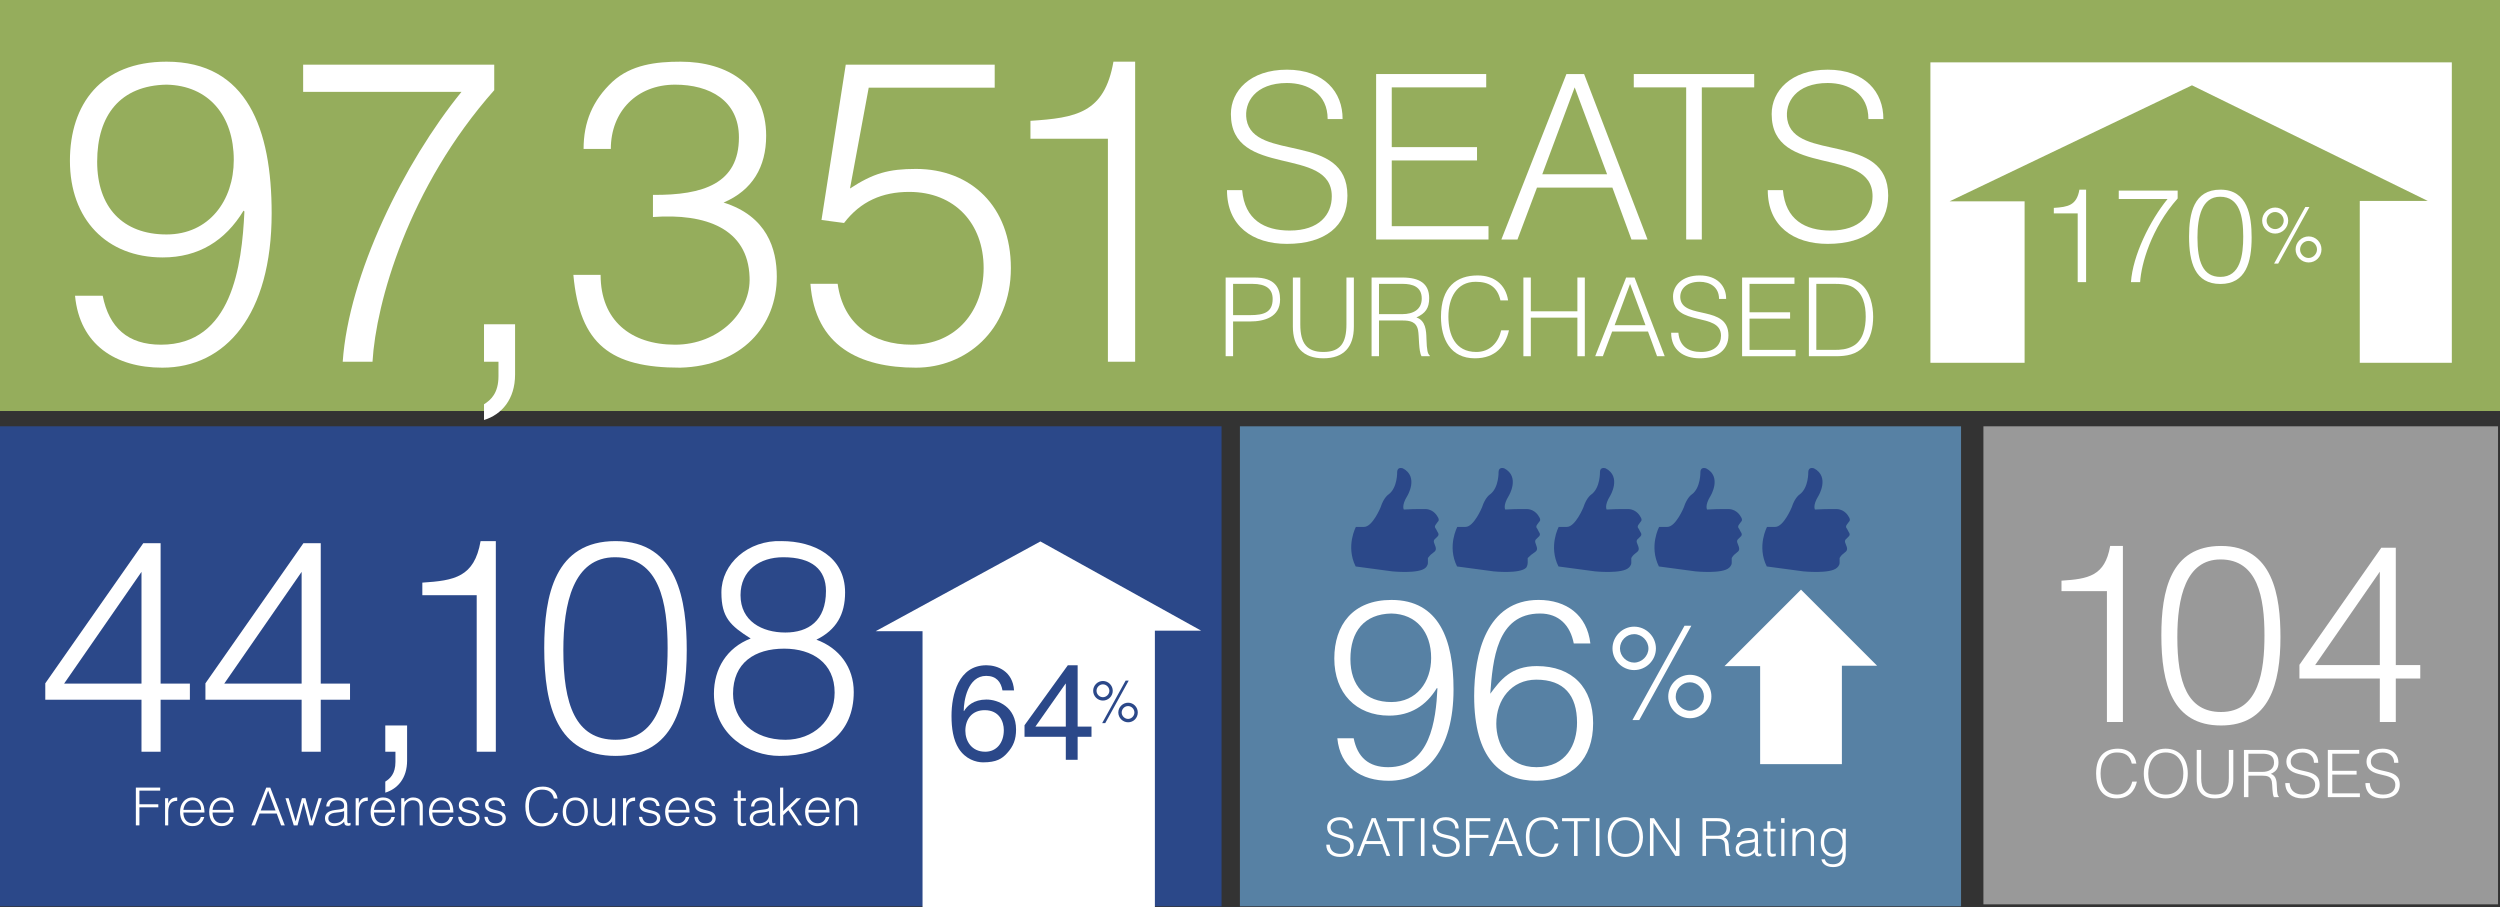
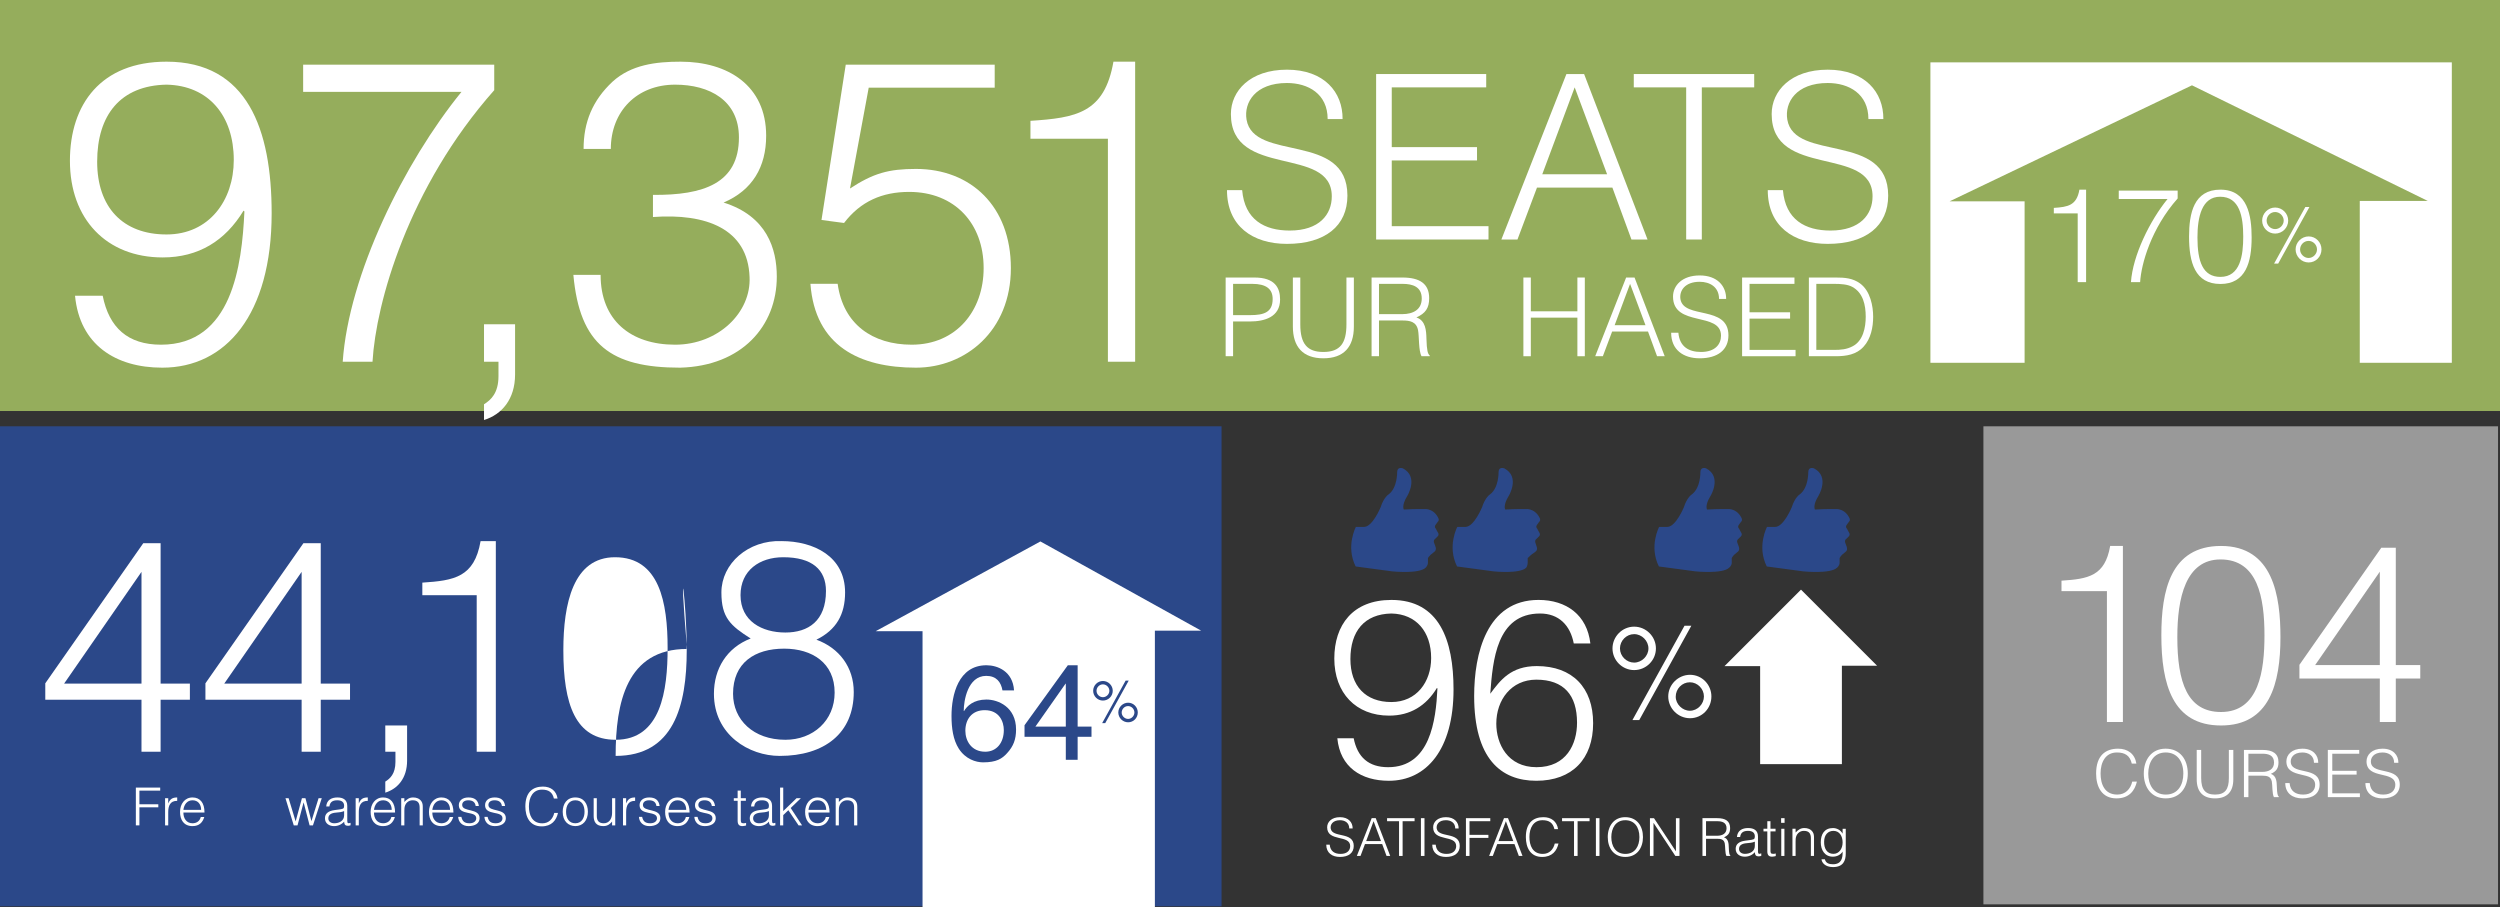
<svg xmlns="http://www.w3.org/2000/svg" version="1.1" id="Layer_1" x="0px" y="0px" width="1121.577px" height="406.982px" viewBox="0 0 1121.577 406.982" enable-background="new 0 0 1121.577 406.982" xml:space="preserve">
  <rect x="0" y="0" width="1121.577" height="406.982" fill="#333333" stroke="none" />
  <rect x="-0.001" fill="#95AD5C" width="1122.032" height="184.39" />
  <g>
    <path fill="#FFFFFF" d="M46.072,132.681c2.864,14.32,11.265,21.958,26.158,21.958c31.886,0,36.277-35.514,37.423-59.762   l-0.382-0.382c-8.21,13.556-20.239,21.002-36.277,21.002c-25.203,0-41.624-17.184-41.624-43.342   c0-25.394,13.938-44.487,43.342-44.487c36.277,0,47.161,30.358,47.161,67.972c0,45.633-20.621,69.309-49.07,69.309   c-21.002,0-37.041-10.31-39.141-32.268H46.072z M43.59,72.537c0,20.43,11.456,32.65,31.122,32.65   c19.094,0,30.167-15.275,30.167-33.414c0-19.857-11.265-33.413-30.167-33.795C54.091,38.36,43.59,51.535,43.59,72.537z" />
    <path fill="#FFFFFF" d="M135.998,29.004h85.729V40.46c-38.568,43.533-53.08,95.467-54.607,121.815h-13.365   c2.673-38.95,27.494-89.357,53.27-121.052h-71.027V29.004z" />
    <path fill="#FFFFFF" d="M231.079,168.004c0,11.074-5.919,17.948-13.938,20.43v-7.064c3.055-1.909,6.492-4.964,6.492-12.602v-6.492   h-6.492v-16.802h13.938V168.004z" />
    <path fill="#FFFFFF" d="M292.939,87.43c22.721,0.191,38.568-5.155,38.568-25.776c0-16.611-13.174-23.676-28.64-23.676   c-17.184,0-28.831,12.029-28.831,28.831h-12.22c0-12.029,4.009-21.766,12.983-30.167c8.401-7.637,19.475-8.974,30.549-8.974   c21.193,0,38.377,10.692,38.377,33.222c0,13.938-6.11,24.439-19.093,29.977c19.475,6.11,23.867,20.812,23.867,33.223   c0,22.148-15.657,40.096-43.342,40.859c-31.122,0-45.06-10.31-47.924-41.623h12.22c0,20.43,13.556,31.313,33.414,31.313   c19.475,0,34.177-14.511,33.413-30.358c-0.764-21.767-19.666-28.64-43.342-26.922V87.43z" />
    <path fill="#FFFFFF" d="M375.8,127.335c2.482,18.139,15.657,27.304,33.223,27.304c20.048,0,32.268-15.275,32.268-34.368   c0-20.048-12.983-34.177-33.414-34.177c-12.029,0-21.766,4.2-29.212,13.938l-10.12-1.336l10.883-69.691h66.827v10.311h-56.517   l-8.401,45.251c10.501-6.874,17.375-8.783,29.595-8.783c24.63,0,42.578,16.802,42.578,44.487c0,28.258-20.43,44.678-42.578,44.678   c-25.394,0-45.251-9.737-47.352-37.614H375.8z" />
    <path fill="#FFFFFF" d="M497.04,62.227h-34.75v-8.02c20.43-1.336,33.222-3.437,37.232-26.54h9.737v134.608h-12.22V62.227z" />
  </g>
  <g>
    <path fill="#FFFFFF" d="M557.269,85.285c1.134,13.301,10.001,18.146,21.342,18.146c13.3,0,18.868-7.217,18.868-15.362   c0-22.992-45.262-7.733-45.262-36.911c0-10.311,8.558-19.899,25.158-19.899c16.702,0,25.054,10.104,24.951,22.167h-6.702   c0-11.341-8.764-16.187-18.249-16.187c-14.229,0-19.384,8.764-18.146,16.393c3.196,19.178,45.263,5.362,45.263,34.127   c0,13.61-10.001,21.652-27.116,21.652c-15.466,0-26.91-8.042-26.91-24.126H557.269z" />
    <path fill="#FFFFFF" d="M617.374,107.453V33.218h49.387v5.98h-42.376v26.807h38.252v5.98h-38.252v29.488h43.407v5.98H617.374z" />
    <path fill="#FFFFFF" d="M673.562,107.453l29.178-74.234h7.939l28.456,74.234h-7.217l-8.558-23.301h-33.818l-8.764,23.301H673.562z    M691.914,78.171h29.075l-14.538-38.973L691.914,78.171z" />
    <path fill="#FFFFFF" d="M732.965,33.218h54.026v5.98h-23.508v68.254h-7.011V39.198h-23.508V33.218z" />
    <path fill="#FFFFFF" d="M799.876,85.285c1.134,13.301,10.001,18.146,21.343,18.146c13.3,0,18.867-7.217,18.867-15.362   c0-22.992-45.262-7.733-45.262-36.911c0-10.311,8.558-19.899,25.157-19.899c16.702,0,25.054,10.104,24.951,22.167h-6.702   c0-11.341-8.764-16.187-18.249-16.187c-14.229,0-19.384,8.764-18.146,16.393c3.196,19.178,45.263,5.362,45.263,34.127   c0,13.61-10.001,21.652-27.116,21.652c-15.466,0-26.91-8.042-26.91-24.126H799.876z" />
  </g>
-   <rect x="556.264" y="191.257" fill="#5781A4" width="323.521" height="215.346" />
  <rect x="-0.001" y="191.257" fill="#2B4889" width="548.03" height="215.346" />
  <g>
    <g>
      <path fill="#FFFFFF" d="M607.301,331.209c1.692,8.463,6.657,12.977,15.458,12.977c18.845,0,21.439-20.988,22.117-35.318    l-0.226-0.227c-4.853,8.012-11.961,12.412-21.439,12.412c-14.896,0-24.6-10.154-24.6-25.613c0-15.008,8.237-26.293,25.615-26.293    c21.438,0,27.871,17.941,27.871,40.172c0,26.969-12.187,40.961-29,40.961c-12.412,0-21.891-6.094-23.132-19.07H607.301z     M605.833,295.664c0,12.074,6.771,19.295,18.394,19.295c11.283,0,17.828-9.025,17.828-19.746c0-11.734-6.657-19.746-17.828-19.973    C612.04,275.467,605.833,283.252,605.833,295.664z" />
      <path fill="#FFFFFF" d="M706.038,288.668c-1.58-8.123-6.657-13.428-15.12-13.428c-19.521,0-21.214,20.988-22.343,35.996    c4.514-6.094,9.253-12.412,20.876-12.412c16.022,0,25.275,9.703,25.275,25.613c0,16.023-9.365,25.842-25.501,25.842    c-15.911,0-27.872-9.93-27.872-38.027c0-18.844,5.529-43.105,28.887-43.105c12.525,0,21.778,6.771,23.245,19.521H706.038z     M671.284,324.664c0,8.914,4.965,19.521,18.054,19.521c13.428,0,18.167-10.381,18.167-19.973c0-12.299-5.867-19.295-18.279-19.295    C678.054,304.918,671.284,313.945,671.284,324.664z" />
      <path fill="#FFFFFF" d="M733.124,300.619c-5.356,0-9.711-4.414-9.711-9.711s4.354-9.77,9.711-9.77c5.355,0,9.77,4.414,9.77,9.77    S738.479,300.619,733.124,300.619z M739.539,290.908c0-3.414-2.943-6.416-6.415-6.416c-3.473,0-6.356,2.943-6.356,6.416    c0,3.471,2.942,6.355,6.356,6.355C736.537,297.264,739.539,294.32,739.539,290.908z M735.419,323.041h-3.061l23.365-42.314h3.06    L735.419,323.041z M767.788,312.447c0,5.355-4.179,9.77-9.593,9.77c-5.355,0-9.77-4.414-9.77-9.77c0-5.297,4.473-9.711,9.77-9.711    C763.551,302.736,767.788,307.15,767.788,312.447z M751.78,312.564c0,3.355,3.001,6.299,6.356,6.299    c3.413,0,6.297-3.002,6.297-6.416c0-3.412-2.884-6.355-6.297-6.355C754.605,306.092,751.78,309.035,751.78,312.564z" />
    </g>
  </g>
  <g>
    <g>
      <path fill="#FFFFFF" d="M596.552,378.943c0.259,3.039,2.284,4.145,4.874,4.145c3.037,0,4.309-1.648,4.309-3.508    c0-5.25-10.336-1.766-10.336-8.43c0-2.354,1.954-4.543,5.744-4.543c3.814,0,5.722,2.307,5.698,5.062h-1.53    c0-2.59-2.002-3.697-4.168-3.697c-3.249,0-4.426,2.002-4.144,3.744c0.729,4.379,10.336,1.225,10.336,7.793    c0,3.107-2.284,4.943-6.192,4.943c-3.531,0-6.145-1.836-6.145-5.51H596.552z" />
      <path fill="#FFFFFF" d="M608.721,384.006l6.663-16.951h1.812l6.498,16.951h-1.647l-1.955-5.32h-7.722l-2.002,5.32H608.721z     M612.911,377.32h6.64l-3.319-8.9L612.911,377.32z" />
      <path fill="#FFFFFF" d="M622.284,367.055h12.337v1.365h-5.368v15.586h-1.601V368.42h-5.368V367.055z" />
      <path fill="#FFFFFF" d="M637.467,384.006v-16.951h1.602v16.951H637.467z" />
      <path fill="#FFFFFF" d="M644.105,378.943c0.259,3.039,2.284,4.145,4.874,4.145c3.037,0,4.309-1.648,4.309-3.508    c0-5.25-10.336-1.766-10.336-8.43c0-2.354,1.954-4.543,5.744-4.543c3.814,0,5.722,2.307,5.698,5.062h-1.53    c0-2.59-2.002-3.697-4.168-3.697c-3.249,0-4.426,2.002-4.144,3.744c0.729,4.379,10.336,1.225,10.336,7.793    c0,3.107-2.284,4.943-6.192,4.943c-3.531,0-6.145-1.836-6.145-5.51H644.105z" />
      <path fill="#FFFFFF" d="M657.663,384.006v-16.951h10.925v1.365h-9.323v6.121h8.476v1.365h-8.476v8.1H657.663z" />
      <path fill="#FFFFFF" d="M668.069,384.006l6.663-16.951h1.812l6.498,16.951h-1.647l-1.955-5.32h-7.722l-2.002,5.32H668.069z     M672.26,377.32h6.64l-3.319-8.9L672.26,377.32z" />
      <path fill="#FFFFFF" d="M697.354,371.975c-0.659-2.895-2.449-4.002-5.345-4.002c-4.097,0-5.862,3.508-5.862,7.51    c0,3.791,1.389,7.605,6.004,7.605c2.919,0,4.732-1.977,5.368-4.662h1.671c-0.753,3.273-2.802,6.027-7.346,6.027    c-5.227,0-7.299-4.119-7.299-8.922c0-6.475,3.391-8.924,7.888-8.924c3.484,0,6.027,1.859,6.568,5.367H697.354z" />
      <path fill="#FFFFFF" d="M700.787,367.055h12.337v1.365h-5.368v15.586h-1.601V368.42h-5.368V367.055z" />
      <path fill="#FFFFFF" d="M715.97,384.006v-16.951h1.602v16.951H715.97z" />
      <path fill="#FFFFFF" d="M729.106,366.607c5.298,0,7.981,3.979,7.981,8.947c0,4.873-2.684,8.898-7.911,8.898    c-5.227,0-7.887-4.025-7.887-8.898C721.267,370.609,724.045,366.607,729.106,366.607z M735.487,375.555    c0-4.709-2.426-7.582-6.334-7.582c-4.355,0-6.263,3.648-6.263,7.582c0,4.002,1.884,7.533,6.311,7.533    C733.604,383.088,735.487,379.51,735.487,375.555z" />
      <path fill="#FFFFFF" d="M741.863,369.221h-0.047v14.785h-1.601v-16.951h1.812l9.795,14.809h0.047v-14.809h1.601v16.951h-1.859    L741.863,369.221z" />
      <path fill="#FFFFFF" d="M765.379,376.307v7.699h-1.601v-16.951h6.64c3.72,0,5.768,1.318,5.768,4.449    c0,2.143-0.8,3.273-2.754,4.145c2.001,0.682,2.118,2.801,2.166,4.592c0.07,2.564,0.282,3.271,0.706,3.602v0.164h-1.766    c-0.659-1.152-0.495-4.332-0.754-5.627c-0.377-1.836-1.766-2.072-3.366-2.072H765.379z M770.37,374.941    c2.378,0,4.215-0.988,4.215-3.367c0-2.543-1.978-3.154-4.12-3.154h-5.086v6.521H770.37z" />
      <path fill="#FFFFFF" d="M784.894,376.896c0.518-0.047,1.389-0.189,1.86-0.4c0.471-0.213,0.518-0.848,0.518-1.271    c0-1.436-0.848-2.473-3.037-2.473c-1.954,0-3.296,0.637-3.556,2.756h-1.436c0.212-2.873,2.354-4.027,5.015-4.027    c2.472,0,4.427,0.965,4.427,3.791v6.639c0,1.107,0.282,1.367,1.482,0.943v1.105c-0.212,0.07-0.706,0.236-1.106,0.236    c-0.235,0-0.424-0.023-0.636-0.07c-0.941-0.143-1.106-0.967-1.13-1.814c-1.177,1.318-2.778,2.025-4.544,2.025    c-2.143,0-4.073-1.154-4.073-3.508c0-2.049,1.413-3.297,4.262-3.674L784.894,376.896z M787.271,377.602    c-1.201,0.496-2.425,0.59-3.649,0.684c-2.143,0.164-3.438,0.941-3.438,2.59c0,1.482,1.295,2.189,2.637,2.189    c2.237,0,4.45-1.082,4.45-3.555V377.602z" />
      <path fill="#FFFFFF" d="M796.663,384.053c-0.33,0.072-0.942,0.283-1.625,0.283c-1.389,0-2.166-0.611-2.166-2.426v-8.922h-1.719    v-1.178h1.719v-3.391h1.413v3.391h2.283v1.178h-2.283v8.357c0,1.201,0.047,1.719,1.224,1.719c0.377,0,0.777-0.07,1.154-0.164    V384.053z" />
      <path fill="#FFFFFF" d="M799.062,369.15v-2.096h1.554v2.096H799.062z M799.133,384.006v-12.195h1.412v12.195H799.133z" />
      <path fill="#FFFFFF" d="M805.559,384.006h-1.412v-12.195h1.412v1.695c1.131-1.201,2.237-2.025,3.933-2.025    c1.483,0,2.849,0.471,3.72,1.742c0.589,0.871,0.612,1.789,0.612,2.803v7.98h-1.413v-7.957c0-2.189-0.895-3.297-3.154-3.297    c-1.742,0-2.943,1.131-3.391,2.379c-0.282,0.775-0.307,1.459-0.307,2.307V384.006z" />
      <path fill="#FFFFFF" d="M826.652,371.811h1.412v11.02c0,3.271-1.083,6.168-5.721,6.168c-3.579,0-5.062-2.049-5.156-3.508h1.507    c0.424,1.836,1.978,2.236,3.649,2.236c3.861,0,4.379-2.873,4.309-5.674c-0.896,1.482-2.638,2.283-4.356,2.283    c-3.72,0-5.438-3.037-5.438-6.451c0-3.602,1.577-6.404,5.51-6.404c1.554,0,3.414,0.871,4.237,2.473h0.048V371.811z     M822.531,372.752c-2.378,0-4.144,1.719-4.167,4.779c-0.117,3.061,1.248,5.533,4.167,5.533c2.566,0,4.121-2.354,4.121-5.109    C826.652,375.012,825.192,372.752,822.531,372.752z" />
    </g>
  </g>
  <g>
    <path fill="#FFFFFF" d="M63.475,313.926H20.316v-7.371l43.963-62.863h7.774v62.996h13.135v7.238H72.053v23.322h-8.578V313.926z    M28.761,306.688h34.714v-50.129L28.761,306.688z" />
    <path fill="#FFFFFF" d="M135.319,313.926H92.16v-7.371l43.963-62.863h7.774v62.996h13.135v7.238h-13.135v23.322h-8.578V313.926z    M100.604,306.688h34.714v-50.129L100.604,306.688z" />
    <path fill="#FFFFFF" d="M182.635,341.268c0,7.775-4.155,12.6-9.784,14.342v-4.959c2.145-1.34,4.557-3.484,4.557-8.846v-4.557   h-4.557v-11.795h9.784V341.268z" />
    <path fill="#FFFFFF" d="M213.865,267.014h-24.394v-5.629c14.342-0.938,23.322-2.412,26.137-18.631h6.835v94.494h-8.578V267.014z" />
-     <path fill="#FFFFFF" d="M308.092,291.676c0,25.064-5.897,47.447-31.9,47.447c-26.137,0-32.034-22.248-32.034-48.385   c0-23.857,4.825-47.984,32.034-47.984C304.205,242.754,308.092,269.695,308.092,291.676z M275.924,249.992   c-18.765,0-23.188,20.775-23.188,41.684c0,24.26,5.361,40.211,23.456,40.211c20.373,0,23.322-22.115,23.322-41.148   C299.514,270.365,295.896,249.992,275.924,249.992z" />
+     <path fill="#FFFFFF" d="M308.092,291.676c0,25.064-5.897,47.447-31.9,47.447c0-23.857,4.825-47.984,32.034-47.984C304.205,242.754,308.092,269.695,308.092,291.676z M275.924,249.992   c-18.765,0-23.188,20.775-23.188,41.684c0,24.26,5.361,40.211,23.456,40.211c20.373,0,23.322-22.115,23.322-41.148   C299.514,270.365,295.896,249.992,275.924,249.992z" />
    <path fill="#FFFFFF" d="M323.643,265.809c0-13.002,12.062-23.59,26.94-23.055c14.476,0,28.549,6.836,28.549,23.055   c0,9.783-3.887,16.754-12.867,21.176c10.321,3.754,16.754,12.465,16.754,23.457c0,18.496-13.135,28.682-33.24,28.682   c-13.671,0-29.487-9.381-29.487-27.879c0-11.258,5.763-20.641,16.486-24.795C327.663,280.686,323.643,277.066,323.643,265.809z    M328.87,311.244c0,11.662,9.114,20.643,23.456,20.643c12.465,0,22.116-8.578,22.116-21.178c0-13.27-10.052-19.703-22.652-19.703   C338.654,291.006,328.87,297.305,328.87,311.244z M332.221,267.014c0,11.662,9.65,16.754,20.104,16.754   c10.321,0,18.229-5.227,18.229-18.631c0-9.516-6.165-15.145-19.167-15.145C340.799,249.992,332.221,255.889,332.221,267.014z" />
  </g>
  <g>
    <path fill="#2B4889" d="M608.296,236.387c0,0-4.649,8.67-0.109,17.744l16.373,2.201c0,0,12.131,1.24,15.021-1.65   c0,0,1.023-0.924,1.023-2.162v-2.17c0,0,0.577-0.822,1.198-1.439l1.784-1.445c0,0,0.945-0.619,0.432-2.166l-0.667-1.857   c0,0-0.382-0.932,0.339-1.545l1.256-1.238c0,0,0.931-0.723,0.009-1.963l-0.828-1.547c0,0-0.919-0.721,0.106-1.957l0.828-1.135   c0,0,1.031-0.621-0.204-2.373c0,0-1.546-3.094-5.155-3.299c0,0-4.333-0.105-9.907,0.205c0,0-1.133-1.75,1.552-6.086   c0,0,5.261-8.561-1.96-12.376c0,0-2.477-0.925-2.577,1.549c0,0,0.203,7.117-3.816,10.105c0,0-2.166,1.271-3.611,5.811   c0,0-3.609,8.795-7.426,8.795H608.296z" />
    <path fill="#2B4889" d="M653.788,236.387c0,0-4.646,8.67-0.109,17.744l16.378,2.201c0,0,11.764,1.24,14.649-1.65   c0,0,0.66-0.924,0.66-2.162v-2.17c0,0,0.942-0.822,1.569-1.439l1.966-1.445c0,0,1.04-0.619,0.514-2.166l-0.612-1.857   c0,0-0.355-0.932,0.362-1.545l1.262-1.238c0,0,0.945-0.723,0.015-1.963l-0.816-1.547c0,0-0.925-0.721,0.104-1.957l0.827-1.135   c0,0,1.035-0.621-0.204-2.373c0,0-1.549-3.094-5.157-3.299c0,0-4.327-0.105-9.896,0.205c0,0-1.135-1.75,1.543-6.086   c0,0,5.265-8.561-1.959-12.376c0,0-2.472-0.925-2.578,1.549c0,0,0.207,7.117-3.812,10.105c0,0-2.164,1.271-3.612,5.811   c0,0-3.608,8.795-7.425,8.795H653.788z" />
-     <path fill="#2B4889" d="M699.282,236.387c0,0-4.646,8.67-0.111,17.744l16.381,2.201c0,0,12.258,1.24,15.143-1.65   c0,0,1.155-0.924,1.155-2.162v-2.17c0,0,0.451-0.822,1.075-1.439l1.718-1.445c0,0,0.911-0.619,0.396-2.166l-0.684-1.857   c0,0-0.391-0.932,0.333-1.545l1.247-1.238c0,0,0.937-0.723,0.006-1.963l-0.821-1.547c0,0-0.929-0.721,0.104-1.957l0.827-1.135   c0,0,1.028-0.621-0.207-2.373c0,0-1.546-3.094-5.155-3.299c0,0-4.333-0.105-9.901,0.205c0,0-1.132-1.75,1.546-6.086   c0,0,5.259-8.561-1.96-12.376c0,0-2.471-0.925-2.577,1.549c0,0,0.204,7.117-3.812,10.105c0,0-2.17,1.271-3.615,5.811   c0,0-3.604,8.795-7.425,8.795H699.282z" />
  </g>
  <path fill="#2B4889" d="M744.341,236.387c0,0-4.646,8.67-0.112,17.744l16.379,2.201c0,0,12.258,1.24,15.148-1.65  c0,0,1.152-0.924,1.152-2.162v-2.168c0,0,0.451-0.824,1.071-1.439l1.719-1.447c0,0,0.913-0.619,0.399-2.166l-0.685-1.857  c0,0-0.391-0.926,0.337-1.545l1.244-1.236c0,0,0.931-0.725,0.006-1.963l-0.822-1.545c0,0-0.928-0.723,0.104-1.961l0.827-1.131  c0,0,1.029-0.625-0.206-2.377c0,0-1.546-3.094-5.158-3.295c0,0-4.333-0.107-9.899,0.201c0,0-1.135-1.75,1.544-6.084  c0,0,5.264-8.56-1.957-12.378c0,0-2.475-0.922-2.577,1.551c0,0,0.203,7.115-3.813,10.103c0,0-2.173,1.271-3.615,5.814  c0,0-3.605,8.791-7.422,8.791H744.341L744.341,236.387z" />
  <path fill="#2B4889" d="M792.74,236.387c0,0-4.649,8.67-0.112,17.744l16.379,2.201c0,0,12.258,1.24,15.148-1.65  c0,0,1.152-0.924,1.152-2.162v-2.168c0,0,0.451-0.824,1.072-1.439l1.718-1.447c0,0,0.914-0.619,0.399-2.166l-0.684-1.857  c0,0-0.391-0.926,0.336-1.545l1.244-1.236c0,0,0.932-0.725,0.006-1.963l-0.822-1.545c0,0-0.928-0.723,0.104-1.961l0.828-1.131  c0,0,1.028-0.625-0.207-2.377c0,0-1.546-3.094-5.158-3.295c0,0-4.333-0.107-9.898,0.201c0,0-1.135-1.75,1.543-6.084  c0,0,5.264-8.56-1.957-12.378c0,0-2.474-0.922-2.577,1.551c0,0,0.204,7.115-3.813,10.103c0,0-2.172,1.271-3.614,5.814  c0,0-3.606,8.791-7.422,8.791H792.74L792.74,236.387z" />
  <g>
    <g>
      <path fill="#FFFFFF" d="M60.946,370.287v-16.951h10.925v1.365h-9.324v6.121h8.476v1.365h-8.476v8.1H60.946z" />
      <path fill="#FFFFFF" d="M75.471,370.287h-1.413v-12.195h1.413v2.283h0.047c0.777-1.953,1.931-2.613,3.979-2.613v1.531    c-3.179-0.07-4.026,2.283-4.026,5.014V370.287z" />
      <path fill="#FFFFFF" d="M82.277,364.52c-0.023,2.637,1.389,4.826,4.097,4.826c1.836,0,3.272-1.012,3.696-2.801h1.578    c-0.707,2.307-2.166,4.072-5.274,4.072c-3.908,0-5.604-2.777-5.604-6.381c0-3.555,2.119-6.475,5.604-6.475    c3.343,0,5.392,2.379,5.368,6.758H82.277z M90.235,363.342c0-2.377-1.318-4.309-3.861-4.309c-2.496,0-3.814,2.002-4.097,4.309    H90.235z" />
-       <path fill="#FFFFFF" d="M95.365,364.52c-0.023,2.637,1.389,4.826,4.097,4.826c1.836,0,3.272-1.012,3.696-2.801h1.578    c-0.707,2.307-2.166,4.072-5.274,4.072c-3.908,0-5.604-2.777-5.604-6.381c0-3.555,2.119-6.475,5.604-6.475    c3.343,0,5.392,2.379,5.368,6.758H95.365z M103.323,363.342c0-2.377-1.318-4.309-3.861-4.309c-2.496,0-3.814,2.002-4.097,4.309    H103.323z" />
-       <path fill="#FFFFFF" d="M112.783,370.287l6.663-16.951h1.813l6.498,16.951h-1.648l-1.954-5.32h-7.723l-2.001,5.32H112.783z     M116.974,363.602h6.64l-3.32-8.9L116.974,363.602z" />
      <path fill="#FFFFFF" d="M139.718,368.404l3.202-10.312h1.437l-3.956,12.195h-1.507l-2.661-10.242h-0.047l-2.708,10.242h-1.695    l-3.72-12.195h1.413l3.155,10.406l2.825-10.406h1.578L139.718,368.404z" />
      <path fill="#FFFFFF" d="M152.004,363.178c0.518-0.047,1.389-0.189,1.86-0.4c0.471-0.213,0.518-0.848,0.518-1.271    c0-1.436-0.848-2.473-3.037-2.473c-1.954,0-3.296,0.637-3.555,2.756h-1.437c0.212-2.873,2.354-4.027,5.015-4.027    c2.472,0,4.426,0.965,4.426,3.791v6.639c0,1.107,0.283,1.367,1.483,0.943v1.105c-0.212,0.07-0.707,0.236-1.106,0.236    c-0.236,0-0.424-0.023-0.636-0.07c-0.942-0.143-1.107-0.967-1.13-1.814c-1.177,1.318-2.778,2.025-4.544,2.025    c-2.143,0-4.073-1.154-4.073-3.508c0-2.049,1.413-3.297,4.262-3.674L152.004,363.178z M154.382,363.883    c-1.201,0.496-2.425,0.59-3.649,0.684c-2.143,0.164-3.438,0.941-3.438,2.59c0,1.482,1.295,2.189,2.637,2.189    c2.236,0,4.45-1.082,4.45-3.555V363.883z" />
      <path fill="#FFFFFF" d="M160.972,370.287h-1.413v-12.195h1.413v2.283h0.047c0.777-1.953,1.931-2.613,3.979-2.613v1.531    c-3.179-0.07-4.026,2.283-4.026,5.014V370.287z" />
      <path fill="#FFFFFF" d="M167.778,364.52c-0.023,2.637,1.389,4.826,4.097,4.826c1.836,0,3.272-1.012,3.696-2.801h1.578    c-0.707,2.307-2.166,4.072-5.274,4.072c-3.908,0-5.604-2.777-5.604-6.381c0-3.555,2.119-6.475,5.604-6.475    c3.343,0,5.392,2.379,5.368,6.758H167.778z M175.736,363.342c0-2.377-1.318-4.309-3.861-4.309c-2.496,0-3.814,2.002-4.097,4.309    H175.736z" />
      <path fill="#FFFFFF" d="M181.408,370.287h-1.413v-12.195h1.413v1.695c1.13-1.201,2.237-2.025,3.932-2.025    c1.483,0,2.849,0.471,3.72,1.742c0.588,0.871,0.612,1.789,0.612,2.803v7.98h-1.413v-7.957c0-2.189-0.895-3.297-3.155-3.297    c-1.742,0-2.943,1.131-3.39,2.379c-0.283,0.775-0.306,1.459-0.306,2.307V370.287z" />
      <path fill="#FFFFFF" d="M193.954,364.52c-0.023,2.637,1.389,4.826,4.097,4.826c1.836,0,3.272-1.012,3.696-2.801h1.578    c-0.707,2.307-2.166,4.072-5.274,4.072c-3.908,0-5.604-2.777-5.604-6.381c0-3.555,2.119-6.475,5.604-6.475    c3.343,0,5.392,2.379,5.368,6.758H193.954z M201.912,363.342c0-2.377-1.318-4.309-3.861-4.309c-2.496,0-3.814,2.002-4.097,4.309    H201.912z" />
      <path fill="#FFFFFF" d="M206.994,366.473c0.448,2.096,1.531,2.873,3.649,2.873c2.048,0,3.014-1.082,3.014-2.26    c0-3.531-7.816-1.037-7.816-5.84c0-2.023,1.577-3.484,4.285-3.484c2.637,0,4.355,1.084,4.708,3.838h-1.436    c-0.259-1.883-1.53-2.566-3.296-2.566c-1.789,0-2.754,0.848-2.754,2.096c0,3.32,7.816,1.248,7.816,5.934    c0,2.33-2.095,3.555-4.968,3.555s-4.521-1.836-4.638-4.145H206.994z" />
      <path fill="#FFFFFF" d="M218.764,366.473c0.448,2.096,1.531,2.873,3.649,2.873c2.048,0,3.014-1.082,3.014-2.26    c0-3.531-7.816-1.037-7.816-5.84c0-2.023,1.577-3.484,4.285-3.484c2.637,0,4.355,1.084,4.708,3.838h-1.436    c-0.259-1.883-1.53-2.566-3.296-2.566c-1.789,0-2.754,0.848-2.754,2.096c0,3.32,7.816,1.248,7.816,5.934    c0,2.33-2.095,3.555-4.968,3.555s-4.521-1.836-4.638-4.145H218.764z" />
      <path fill="#FFFFFF" d="M248.496,358.256c-0.659-2.895-2.448-4.002-5.344-4.002c-4.097,0-5.863,3.508-5.863,7.51    c0,3.791,1.389,7.605,6.004,7.605c2.919,0,4.732-1.977,5.368-4.662h1.672c-0.753,3.273-2.802,6.027-7.346,6.027    c-5.227,0-7.298-4.119-7.298-8.922c0-6.475,3.39-8.924,7.887-8.924c3.484,0,6.027,1.859,6.569,5.367H248.496z" />
      <path fill="#FFFFFF" d="M252.447,364.189c0-3.555,1.884-6.428,5.651-6.428c3.814,0,5.65,2.85,5.65,6.428    c0,3.861-2.236,6.428-5.65,6.428C254.99,370.57,252.447,368.451,252.447,364.189z M258.098,359.033    c-2.967,0-4.144,2.52-4.144,5.156c0,3.037,1.437,5.156,4.144,5.156c2.966,0,4.144-2.543,4.144-5.156    C262.218,361.316,261.088,359.033,258.098,359.033z" />
      <path fill="#FFFFFF" d="M274.6,358.092h1.413v12.195H274.6v-1.695c-0.753,0.848-1.79,2.025-3.932,2.025    c-3.249,0-4.332-1.955-4.332-4.496v-8.029h1.413v8.006c0,2.094,0.918,3.248,3.131,3.248c2.331,0,3.72-1.93,3.72-4.615V358.092z" />
      <path fill="#FFFFFF" d="M280.907,370.287h-1.413v-12.195h1.413v2.283h0.047c0.777-1.953,1.931-2.613,3.979-2.613v1.531    c-3.179-0.07-4.026,2.283-4.026,5.014V370.287z" />
      <path fill="#FFFFFF" d="M288.085,366.473c0.448,2.096,1.531,2.873,3.649,2.873c2.048,0,3.014-1.082,3.014-2.26    c0-3.531-7.816-1.037-7.816-5.84c0-2.023,1.577-3.484,4.285-3.484c2.637,0,4.356,1.084,4.709,3.838h-1.436    c-0.259-1.883-1.53-2.566-3.296-2.566c-1.789,0-2.754,0.848-2.754,2.096c0,3.32,7.816,1.248,7.816,5.934    c0,2.33-2.095,3.555-4.968,3.555s-4.521-1.836-4.638-4.145H288.085z" />
      <path fill="#FFFFFF" d="M299.902,364.52c-0.023,2.637,1.389,4.826,4.097,4.826c1.836,0,3.272-1.012,3.696-2.801h1.578    c-0.707,2.307-2.166,4.072-5.274,4.072c-3.908,0-5.604-2.777-5.604-6.381c0-3.555,2.119-6.475,5.604-6.475    c3.343,0,5.392,2.379,5.368,6.758H299.902z M307.86,363.342c0-2.377-1.318-4.309-3.861-4.309c-2.496,0-3.814,2.002-4.097,4.309    H307.86z" />
      <path fill="#FFFFFF" d="M312.943,366.473c0.448,2.096,1.531,2.873,3.649,2.873c2.048,0,3.014-1.082,3.014-2.26    c0-3.531-7.816-1.037-7.816-5.84c0-2.023,1.577-3.484,4.285-3.484c2.637,0,4.356,1.084,4.709,3.838h-1.436    c-0.259-1.883-1.53-2.566-3.296-2.566c-1.789,0-2.754,0.848-2.754,2.096c0,3.32,7.816,1.248,7.816,5.934    c0,2.33-2.095,3.555-4.968,3.555s-4.521-1.836-4.638-4.145H312.943z" />
      <path fill="#FFFFFF" d="M334.717,370.334c-0.33,0.072-0.942,0.283-1.625,0.283c-1.389,0-2.166-0.611-2.166-2.426v-8.922h-1.719    v-1.178h1.719v-3.391h1.413v3.391h2.284v1.178h-2.284v8.357c0,1.201,0.047,1.719,1.225,1.719c0.376,0,0.777-0.07,1.154-0.164    V370.334z" />
      <path fill="#FFFFFF" d="M342.58,363.178c0.518-0.047,1.389-0.189,1.86-0.4c0.471-0.213,0.518-0.848,0.518-1.271    c0-1.436-0.848-2.473-3.037-2.473c-1.954,0-3.296,0.637-3.555,2.756h-1.437c0.212-2.873,2.354-4.027,5.015-4.027    c2.472,0,4.426,0.965,4.426,3.791v6.639c0,1.107,0.283,1.367,1.483,0.943v1.105c-0.212,0.07-0.707,0.236-1.106,0.236    c-0.236,0-0.424-0.023-0.636-0.07c-0.942-0.143-1.107-0.967-1.13-1.814c-1.177,1.318-2.778,2.025-4.544,2.025    c-2.143,0-4.073-1.154-4.073-3.508c0-2.049,1.413-3.297,4.262-3.674L342.58,363.178z M344.958,363.883    c-1.201,0.496-2.425,0.59-3.649,0.684c-2.143,0.164-3.438,0.941-3.438,2.59c0,1.482,1.295,2.189,2.637,2.189    c2.236,0,4.45-1.082,4.45-3.555V363.883z" />
      <path fill="#FFFFFF" d="M349.97,370.287v-16.951h1.413v10.547l5.98-5.791h1.93l-4.567,4.402l5.109,7.793h-1.578l-4.568-6.805    l-2.307,2.191v4.613H349.97z" />
      <path fill="#FFFFFF" d="M362.705,364.52c-0.023,2.637,1.389,4.826,4.097,4.826c1.836,0,3.272-1.012,3.696-2.801h1.578    c-0.707,2.307-2.166,4.072-5.274,4.072c-3.908,0-5.604-2.777-5.604-6.381c0-3.555,2.119-6.475,5.604-6.475    c3.343,0,5.392,2.379,5.368,6.758H362.705z M370.663,363.342c0-2.377-1.318-4.309-3.861-4.309c-2.496,0-3.814,2.002-4.097,4.309    H370.663z" />
      <path fill="#FFFFFF" d="M376.333,370.287h-1.413v-12.195h1.413v1.695c1.13-1.201,2.237-2.025,3.932-2.025    c1.483,0,2.849,0.471,3.72,1.742c0.588,0.871,0.612,1.789,0.612,2.803v7.98h-1.413v-7.957c0-2.189-0.895-3.297-3.155-3.297    c-1.742,0-2.943,1.131-3.39,2.379c-0.283,0.775-0.306,1.459-0.306,2.307V370.287z" />
    </g>
  </g>
  <g>
    <path fill="#FFFFFF" d="M549.863,159.816v-35.31h12.898c9.171,0,11.525,4.561,11.525,9.857c0,7.896-7.013,9.857-13.536,9.857   h-7.552v15.595H549.863z M560.849,141.376c6.229,0,10.103-1.275,10.103-7.258c0-4.414-2.844-6.768-9.122-6.768h-8.631v14.026   H560.849z" />
    <path fill="#FFFFFF" d="M580.021,124.506h3.334v21.039c0,8.729,3.139,12.358,10.348,12.358c7.602,0,10.349-4.021,10.349-12.358   v-21.039h3.334v22.02c0,9.171-4.561,14.222-13.683,14.222c-9.22,0-13.682-5.198-13.682-14.222V124.506z" />
    <path fill="#FFFFFF" d="M618.661,143.779v16.037h-3.334v-35.31h13.829c7.749,0,12.016,2.747,12.016,9.269   c0,4.463-1.668,6.816-5.738,8.631c4.169,1.422,4.414,5.836,4.512,9.563c0.147,5.346,0.589,6.817,1.472,7.503v0.343h-3.679   c-1.373-2.403-1.029-9.023-1.569-11.721c-0.784-3.825-3.678-4.315-7.013-4.315H618.661z M629.059,140.935   c4.953,0,8.778-2.06,8.778-7.013c0-5.296-4.119-6.572-8.582-6.572h-10.594v13.585H629.059z" />
-     <path fill="#FFFFFF" d="M673.144,134.755c-1.373-6.032-5.1-8.337-11.132-8.337c-8.533,0-12.212,7.307-12.212,15.645   c0,7.896,2.894,15.84,12.506,15.84c6.081,0,9.857-4.12,11.182-9.71h3.482c-1.569,6.817-5.836,12.555-15.302,12.555   c-10.887,0-15.202-8.582-15.202-18.587c0-13.486,7.062-18.586,16.429-18.586c7.258,0,12.555,3.874,13.683,11.181H673.144z" />
    <path fill="#FFFFFF" d="M683.438,159.816v-35.31h3.334v15.154h20.893v-15.154h3.334v35.31h-3.334v-17.312h-20.893v17.312H683.438z" />
    <path fill="#FFFFFF" d="M715.654,159.816l13.879-35.31h3.776l13.535,35.31h-3.433l-4.07-11.083h-16.086l-4.168,11.083H715.654z    M724.384,145.888h13.83l-6.915-18.538L724.384,145.888z" />
    <path fill="#FFFFFF" d="M752.972,149.272c0.539,6.326,4.757,8.631,10.151,8.631c6.326,0,8.975-3.433,8.975-7.307   c0-10.937-21.529-3.678-21.529-17.557c0-4.904,4.07-9.465,11.966-9.465c7.945,0,11.918,4.806,11.868,10.544h-3.188   c0-5.395-4.168-7.7-8.681-7.7c-6.768,0-9.22,4.168-8.631,7.798c1.521,9.122,21.529,2.55,21.529,16.232   c0,6.474-4.757,10.299-12.898,10.299c-7.355,0-12.8-3.825-12.8-11.476H752.972z" />
    <path fill="#FFFFFF" d="M781.561,159.816v-35.31h23.491v2.844h-20.156v12.751h18.194v2.845h-18.194v14.026h20.646v2.844H781.561z" />
    <path fill="#FFFFFF" d="M811.521,159.816v-35.31h12.064c3.923,0,7.601,0.245,10.887,2.648c4.659,3.384,5.885,10.25,5.885,14.958   c0,4.659-1.029,9.857-4.267,13.389c-3.236,3.629-7.847,4.315-12.505,4.315H811.521z M814.856,156.972h7.993   c2.992,0,5.591-0.196,8.288-1.619c4.708-2.403,5.885-8.435,5.885-13.241c0-5.149-1.128-10.789-6.081-13.438   c-2.108-1.128-5.149-1.324-8.092-1.324h-7.993V156.972z" />
  </g>
  <rect x="889.821" y="191.257" fill="#999999" width="230.874" height="214.458" />
  <g>
    <path fill="#FFFFFF" d="M945.231,265.211h-20.387v-4.705c11.986-0.783,19.491-2.016,21.843-15.57h5.713v78.971h-7.169V265.211z" />
    <path fill="#FFFFFF" d="M1023.08,285.822c0,20.945-4.929,39.652-26.66,39.652c-21.843,0-26.771-18.594-26.771-40.438   c0-19.938,4.033-40.102,26.771-40.102C1019.831,244.936,1023.08,267.451,1023.08,285.822z M996.196,250.984   c-15.682,0-19.379,17.363-19.379,34.838c0,20.273,4.481,33.604,19.603,33.604c17.026,0,19.491-18.482,19.491-34.389   C1015.911,268.012,1012.887,250.984,996.196,250.984z" />
    <path fill="#FFFFFF" d="M1067.659,304.416h-36.069v-6.16l36.741-52.535h6.497v52.646h10.978v6.049h-10.978v19.49h-7.169V304.416z    M1038.647,298.367h29.012v-41.893L1038.647,298.367z" />
  </g>
  <rect x="866.041" y="27.976" fill="#FFFFFF" width="233.919" height="134.781" />
  <polygon fill="#95AD5C" points="908.298,163.704 1058.664,163.704 1058.664,90.145 1089.174,90.145 983.38,38.274 874.645,90.326   908.298,90.326 " />
  <g>
    <g>
      <path fill="#FFFFFF" d="M956.385,342.586c-0.824-3.619-3.06-5.002-6.678-5.002c-5.119,0-7.326,4.385-7.326,9.385    c0,4.736,1.736,9.502,7.502,9.502c3.648,0,5.914-2.471,6.708-5.824h2.089c-0.941,4.09-3.501,7.531-9.179,7.531    c-6.531,0-9.12-5.148-9.12-11.15c0-8.09,4.236-11.148,9.855-11.148c4.354,0,7.531,2.324,8.208,6.707H956.385z" />
      <path fill="#FFFFFF" d="M971.538,335.879c6.619,0,9.974,4.971,9.974,11.178c0,6.09-3.354,11.121-9.885,11.121    c-6.531,0-9.855-5.031-9.855-11.121C961.742,340.879,965.213,335.879,971.538,335.879z M979.511,347.057    c0-5.883-3.03-9.473-7.914-9.473c-5.442,0-7.825,4.561-7.825,9.473c0,5.002,2.354,9.414,7.885,9.414    C977.157,356.471,979.511,352,979.511,347.057z" />
      <path fill="#FFFFFF" d="M985.516,336.438h2.001v12.621c0,5.236,1.883,7.412,6.207,7.412c4.56,0,6.208-2.412,6.208-7.412v-12.621h2    v13.209c0,5.502-2.736,8.531-8.208,8.531c-5.53,0-8.208-3.119-8.208-8.531V336.438z" />
      <path fill="#FFFFFF" d="M1008.701,347.998v9.621h-2v-21.182h8.296c4.648,0,7.208,1.646,7.208,5.561c0,2.676-1,4.088-3.442,5.178    c2.501,0.852,2.647,3.5,2.707,5.736c0.088,3.207,0.353,4.088,0.882,4.5v0.207h-2.206c-0.823-1.441-0.618-5.414-0.941-7.031    c-0.471-2.295-2.206-2.59-4.207-2.59H1008.701z M1014.938,346.293c2.972,0,5.266-1.236,5.266-4.207    c0-3.178-2.471-3.943-5.147-3.943h-6.355v8.15H1014.938z" />
      <path fill="#FFFFFF" d="M1027.18,351.293c0.323,3.795,2.854,5.178,6.09,5.178c3.795,0,5.383-2.059,5.383-4.383    c0-6.561-12.914-2.207-12.914-10.531c0-2.943,2.441-5.678,7.178-5.678c4.766,0,7.148,2.883,7.119,6.324h-1.912    c0-3.236-2.5-4.619-5.207-4.619c-4.06,0-5.531,2.502-5.178,4.678c0.912,5.473,12.915,1.529,12.915,9.738    c0,3.883-2.854,6.178-7.737,6.178c-4.413,0-7.679-2.295-7.679-6.885H1027.18z" />
      <path fill="#FFFFFF" d="M1044.333,357.619v-21.182h14.092v1.705h-12.091v7.65h10.914v1.705h-10.914v8.414h12.385v1.707H1044.333z" />
      <path fill="#FFFFFF" d="M1063.136,351.293c0.323,3.795,2.854,5.178,6.089,5.178c3.796,0,5.384-2.059,5.384-4.383    c0-6.561-12.915-2.207-12.915-10.531c0-2.943,2.442-5.678,7.179-5.678c4.766,0,7.148,2.883,7.119,6.324h-1.912    c0-3.236-2.501-4.619-5.207-4.619c-4.06,0-5.53,2.502-5.178,4.678c0.912,5.473,12.915,1.529,12.915,9.738    c0,3.883-2.854,6.178-7.737,6.178c-4.413,0-7.679-2.295-7.679-6.885H1063.136z" />
    </g>
  </g>
  <polygon fill="#FFFFFF" points="789.651,342.811 826.328,342.811 826.328,298.674 842.126,298.674 807.979,264.529 773.652,298.857   789.651,298.857 " />
  <g>
    <path fill="#FFFFFF" d="M932.119,95.74h-10.711v-2.472c6.297-0.412,10.24-1.059,11.477-8.181h3.001v41.492h-3.767V95.74z" />
    <path fill="#FFFFFF" d="M950.538,85.499h26.425v3.531c-11.889,13.418-16.361,29.427-16.832,37.548h-4.12   c0.824-12.006,8.476-27.543,16.42-37.313h-21.893V85.499z" />
    <path fill="#FFFFFF" d="M1010.152,106.568c0,11.006-2.59,20.834-14.007,20.834c-11.477,0-14.066-9.77-14.066-21.246   c0-10.476,2.119-21.07,14.066-21.07C1008.445,85.087,1010.152,96.917,1010.152,106.568z M996.027,88.265   c-8.239,0-10.182,9.122-10.182,18.303c0,10.653,2.354,17.656,10.3,17.656c8.945,0,10.24-9.711,10.24-18.068   C1006.386,97.211,1004.797,88.265,996.027,88.265z" />
    <path fill="#FFFFFF" d="M1020.694,104.793c-3.213,0-5.826-2.648-5.826-5.826s2.613-5.861,5.826-5.861s5.861,2.648,5.861,5.861   C1026.556,102.18,1023.907,104.793,1020.694,104.793z M1024.543,98.967c0-2.048-1.766-3.849-3.849-3.849s-3.813,1.765-3.813,3.849   c0,2.083,1.766,3.813,3.813,3.813S1024.543,101.015,1024.543,98.967z M1022.071,118.246h-1.836l14.018-25.387h1.836   L1022.071,118.246z M1041.491,111.89c0,3.213-2.507,5.861-5.755,5.861c-3.213,0-5.861-2.648-5.861-5.861   c0-3.178,2.684-5.826,5.861-5.826C1038.949,106.064,1041.491,108.712,1041.491,111.89z M1031.888,111.961   c0,2.013,1.801,3.778,3.813,3.778c2.048,0,3.777-1.801,3.777-3.849s-1.729-3.813-3.777-3.813   C1033.582,108.077,1031.888,109.842,1031.888,111.961z" />
  </g>
  <polygon fill="#FFFFFF" points="413.88,408.658 518.116,408.658 518.116,282.928 538.865,282.928 466.757,242.91 392.864,283.17   413.88,283.17 " />
  <g>
    <path fill="#2B4889" d="M449.74,309.734c-0.664-3.74-2.715-6.516-7.301-6.516c-8.326,0-10.075,11.223-10.075,15.688l0.121,0.119   c1.327-2.291,4.284-5.188,10.076-5.188c5.188,0,13.273,3.318,13.273,13.453c0,4.344-1.146,7.482-4.042,10.619   c-2.232,2.475-4.767,4.104-10.739,4.104c-3.258,0-7.904-1.449-10.92-6.154c-2.534-3.982-3.258-9.172-3.258-14.721   c0-9.293,3.017-22.686,15.687-22.686c4.887,0,11.825,2.654,12.368,11.281H449.74z M442.018,337.246c5.068,0,8.326-3.98,8.326-9.713   c0-3.74-1.991-8.93-8.567-8.93c-5.852,0-8.688,4.223-8.688,9.23C433.088,332.359,435.803,337.246,442.018,337.246z" />
    <path fill="#2B4889" d="M483.463,330.549v10.318h-5.309v-10.318h-18.522v-5.188l19.427-26.908h4.404v27.512h6.214v4.584H483.463z    M464.519,325.965h13.635v-19.246h-0.121L464.519,325.965z" />
  </g>
  <g>
    <path fill="#2B4889" d="M494.806,314.299c-2.416,0-4.381-1.992-4.381-4.381c0-2.391,1.965-4.408,4.381-4.408   s4.407,1.992,4.407,4.408S497.222,314.299,494.806,314.299z M497.7,309.918c0-1.541-1.328-2.895-2.894-2.895   s-2.868,1.328-2.868,2.895s1.328,2.867,2.868,2.867S497.7,311.457,497.7,309.918z M495.842,324.414h-1.381l10.541-19.09h1.38   L495.842,324.414z M510.444,319.635c0,2.416-1.885,4.408-4.328,4.408c-2.416,0-4.408-1.992-4.408-4.408   c0-2.389,2.018-4.381,4.408-4.381C508.533,315.254,510.444,317.246,510.444,319.635z M503.223,319.688   c0,1.514,1.354,2.842,2.867,2.842c1.54,0,2.841-1.354,2.841-2.895c0-1.539-1.301-2.867-2.841-2.867   C504.497,316.768,503.223,318.096,503.223,319.688z" />
  </g>
  <g>
</g>
  <g>
</g>
  <g>
</g>
  <g>
</g>
  <g>
</g>
  <g>
</g>
</svg>